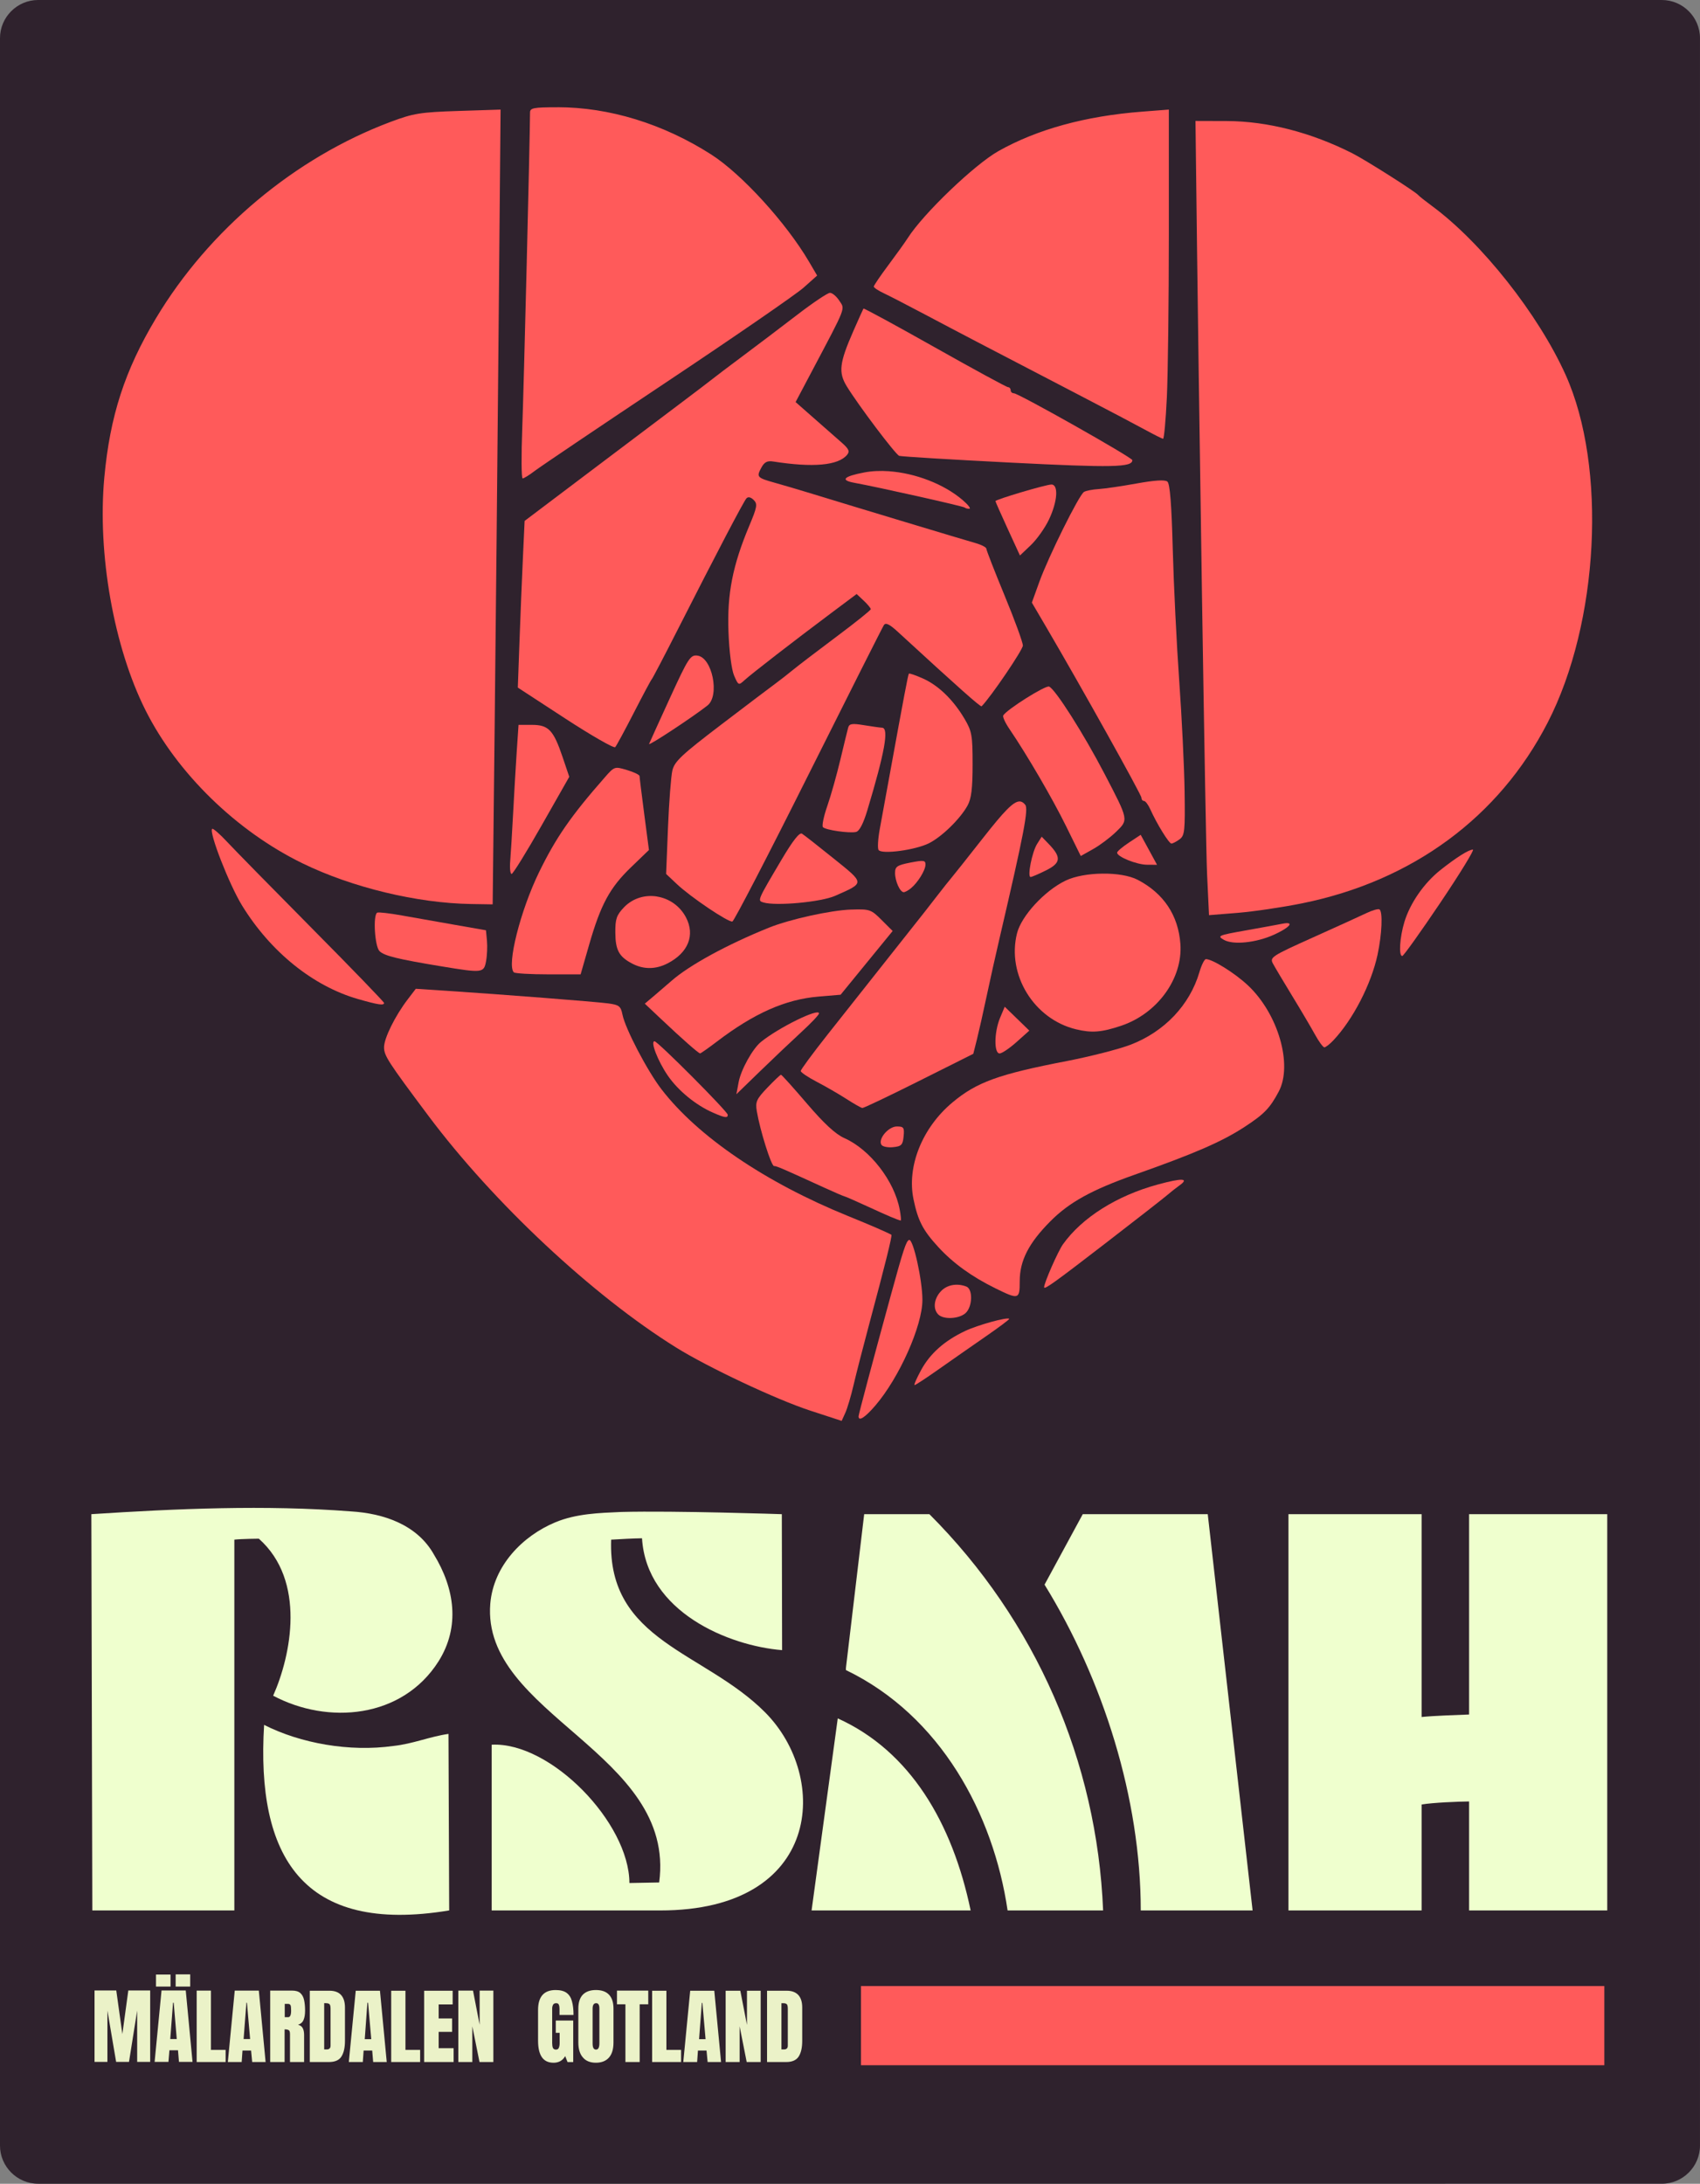
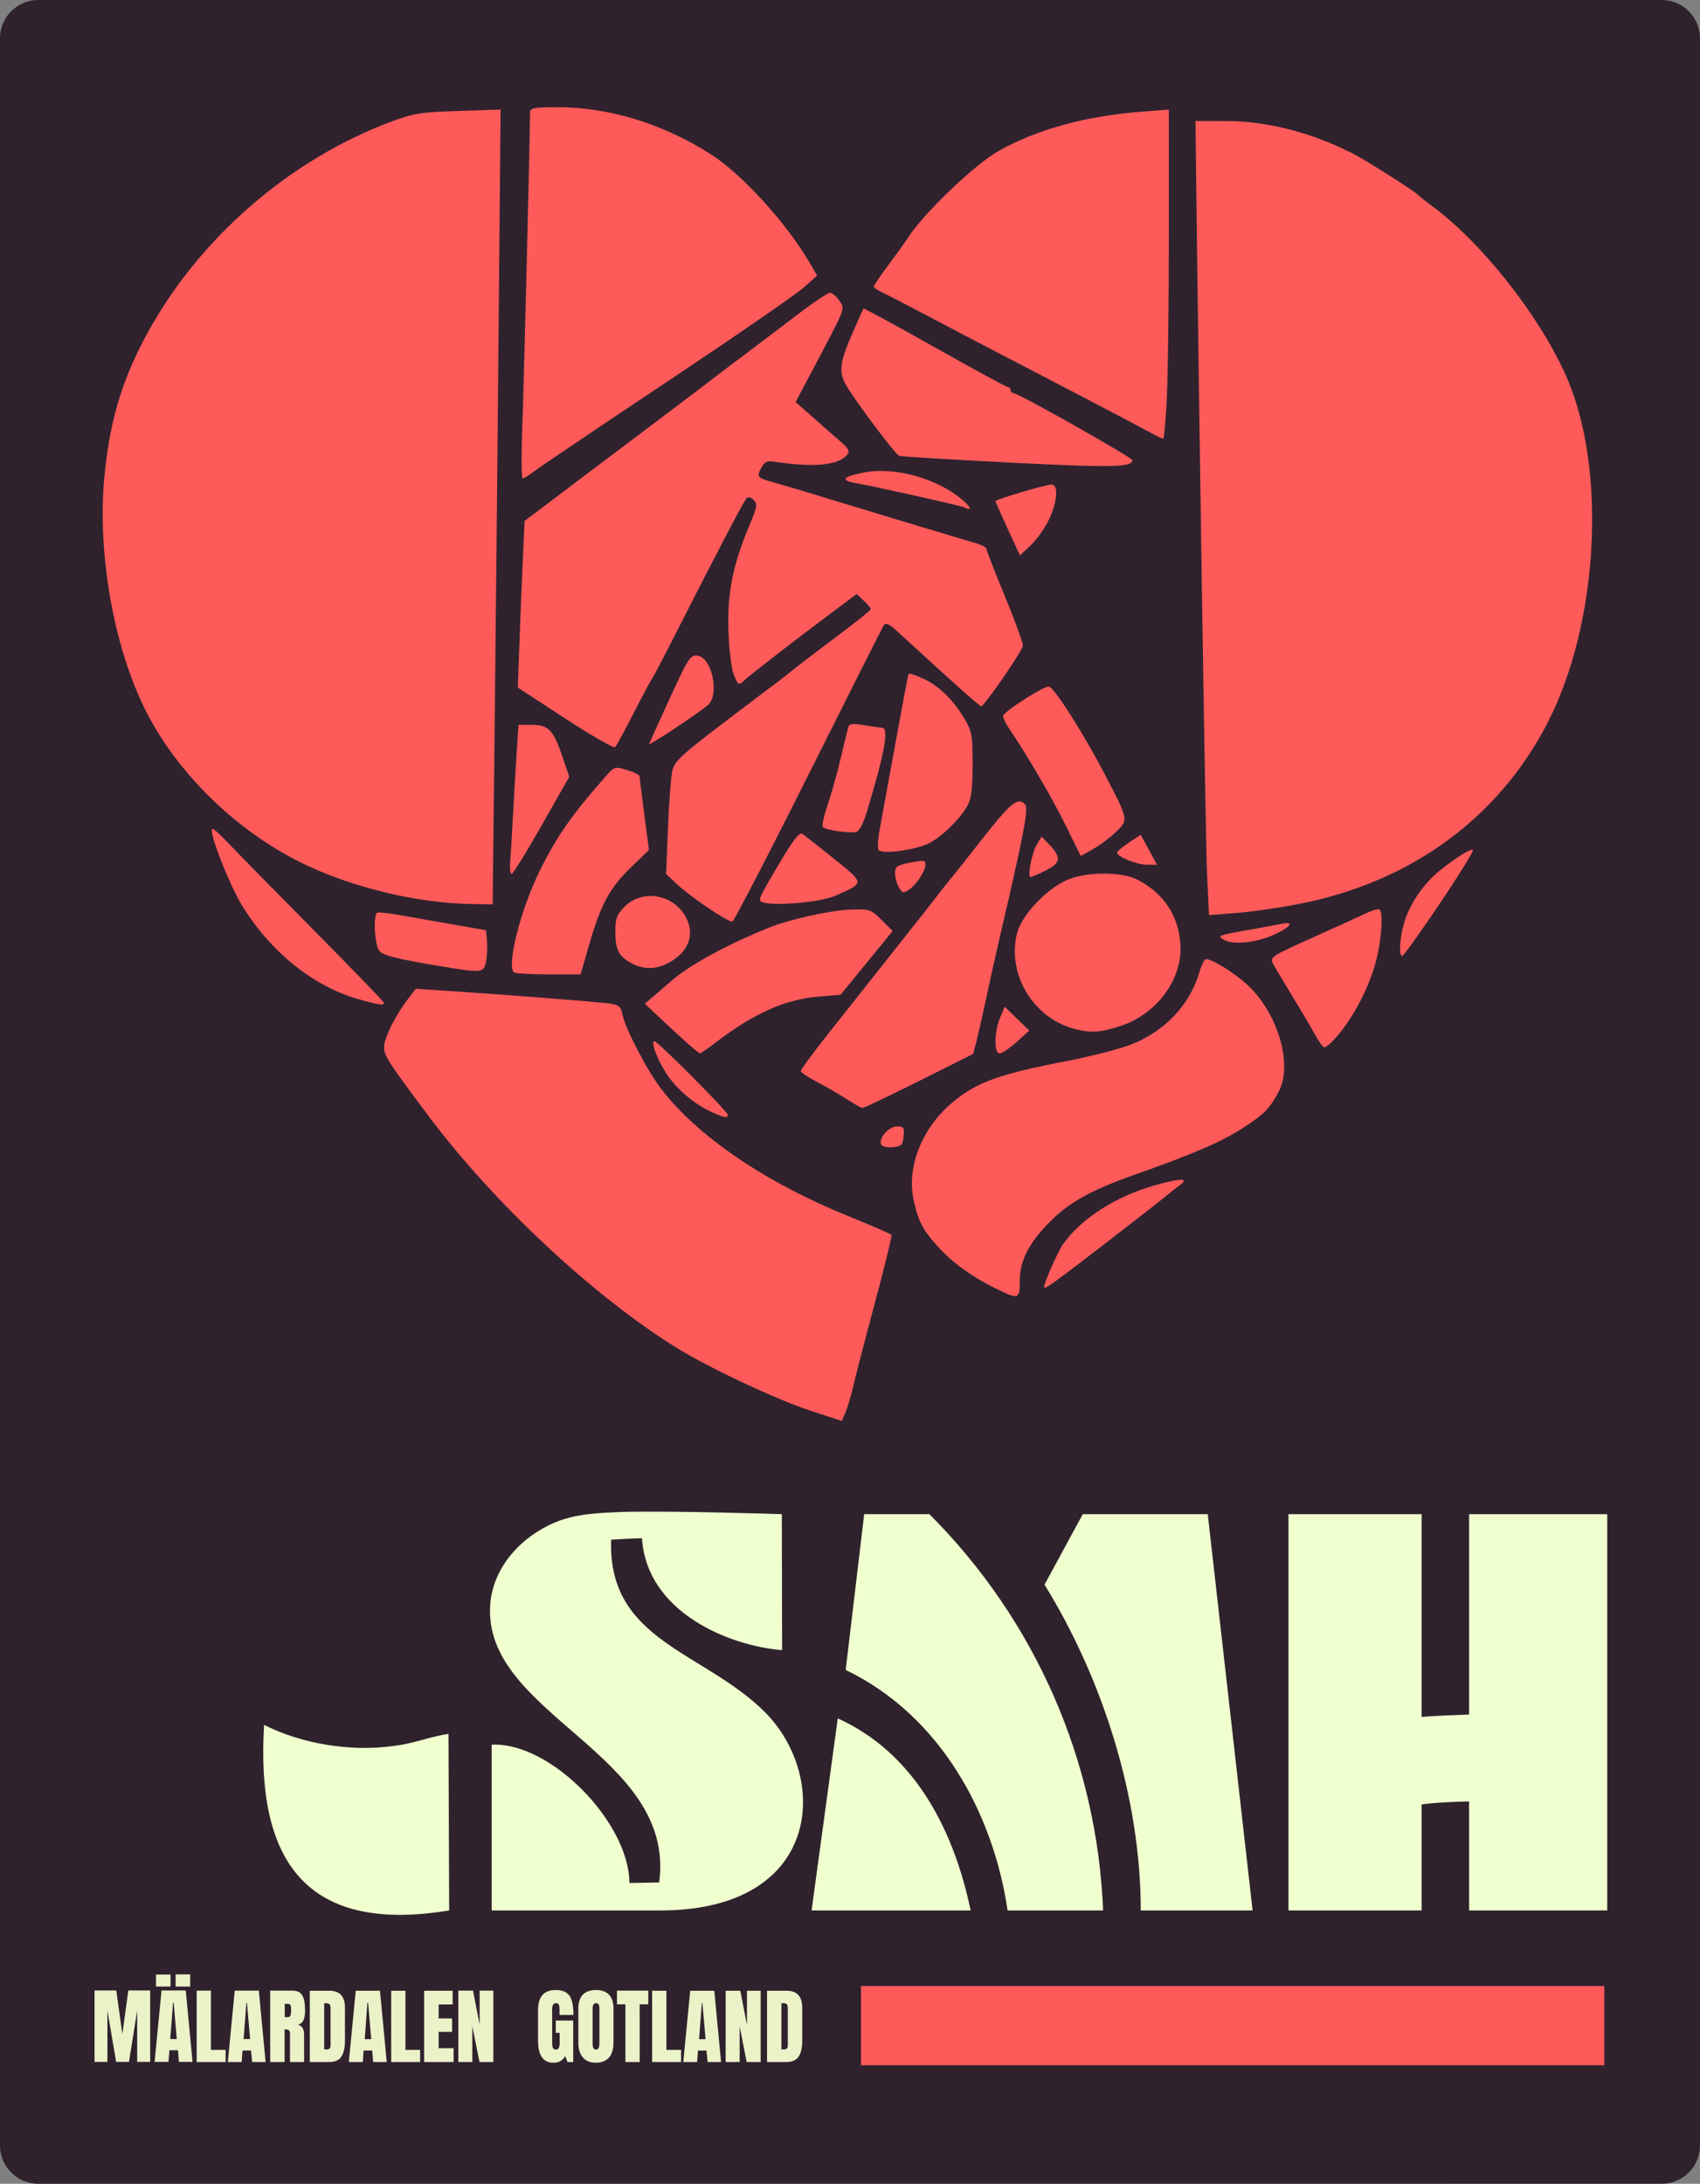
<svg xmlns="http://www.w3.org/2000/svg" width="147.938mm" height="189.99mm" viewBox="0 0 147.938 189.99" version="1.1" id="svg1" xml:space="preserve">
  <rect x="0" y="0" width="147.938" height="189.99" fill="#808080" stroke="none" />
  <defs id="defs1" />
  <g id="layer1" transform="translate(-25.418,-16.883)">
    <path id="path20" class="s1" d="M 28.742,16.883 H 170.03 c 1.831,0 3.325,1.494 3.325,3.325 V 203.548 c 0,1.831 -1.494,3.325 -3.325,3.325 H 28.742 c -1.831,0 -3.325,-1.494 -3.325,-3.325 V 20.207 c 0,-1.831 1.494,-3.325 3.325,-3.325 z" style="fill:#2f222d;stroke-width:0.12" />
    <g id="g137" transform="matrix(2.012,0,0,2.012,-89.031,-52.031)">
      <g id="g136">
        <g id="g135" transform="translate(-9.345,-27.364)" style="fill:#ff5a5a;fill-opacity:1">
-           <path id="path42" style="fill:#ff5a5a;fill-opacity:1" d="m 105.549,115.232 c -0.128,0.043 -0.246,0.403 -0.81,2.461 -0.778,2.842 -1.375,5.081 -1.376,5.164 -0.003,0.236 0.276,0.059 0.722,-0.46 1.038,-1.207 2.039,-3.451 2.039,-4.571 0,-0.859 -0.399,-2.652 -0.576,-2.593 z m 1.868,1.954 c -0.192,0.036 -0.365,0.127 -0.497,0.269 -0.3,0.322 -0.348,0.763 -0.11,1.001 0.228,0.228 0.899,0.194 1.18,-0.06 0.303,-0.274 0.324,-1.037 0.033,-1.149 -0.204,-0.078 -0.414,-0.097 -0.605,-0.061 z m 2.461,1.457 c -0.079,-0.087 -1.365,0.269 -1.911,0.528 -0.896,0.426 -1.509,0.971 -1.9,1.689 -0.194,0.357 -0.321,0.649 -0.281,0.649 0.04,0 0.513,-0.311 1.051,-0.69 0.538,-0.38 1.451,-1.016 2.027,-1.414 0.576,-0.398 1.033,-0.74 1.014,-0.761 z" />
          <path id="path41" style="fill:#ff5a5a;fill-opacity:1" d="m 117.338,112.63 c -0.155,-0.008 -0.5,0.06 -1.032,0.205 -1.771,0.48 -3.282,1.433 -4.103,2.586 -0.216,0.304 -0.815,1.666 -0.815,1.856 -1.9e-4,0.121 0.436,-0.191 2.635,-1.886 1.314,-1.013 2.517,-1.951 2.673,-2.085 0.156,-0.134 0.398,-0.325 0.538,-0.425 0.225,-0.159 0.259,-0.243 0.104,-0.251 z" />
          <path id="path40" style="fill:#ff5a5a;fill-opacity:1" d="m 105.018,110.326 c -0.364,0 -0.822,0.542 -0.668,0.791 0.049,0.08 0.276,0.127 0.504,0.104 0.362,-0.035 0.421,-0.095 0.457,-0.468 0.037,-0.381 0.005,-0.427 -0.293,-0.427 z" />
-           <path id="path39" style="fill:#ff5a5a;fill-opacity:1" d="m 101.652,105.437 c 0,-0.246 -1.744,0.61 -2.511,1.233 -0.362,0.294 -0.866,1.202 -0.966,1.742 l -0.097,0.52 1.03,-1 c 0.567,-0.55 1.371,-1.312 1.787,-1.694 0.416,-0.382 0.757,-0.742 0.757,-0.801 z m -1.644,2.652 c -0.031,0 -0.296,0.252 -0.59,0.559 -0.472,0.495 -0.524,0.612 -0.456,1.02 0.139,0.827 0.623,2.368 0.744,2.368 0.114,0 0.329,0.092 2.179,0.938 0.454,0.207 0.849,0.377 0.876,0.377 0.028,0 0.485,0.201 1.016,0.445 0.857,0.395 1.254,0.563 1.408,0.597 0.026,0.006 0.007,-0.209 -0.043,-0.476 -0.233,-1.24 -1.285,-2.596 -2.395,-3.089 -0.38,-0.168 -0.877,-0.627 -1.616,-1.491 -0.587,-0.687 -1.093,-1.248 -1.123,-1.248 z" />
          <path id="path38" style="fill:#ff5a5a;fill-opacity:1" d="m 109.684,105.148 -0.201,0.48 c -0.257,0.615 -0.269,1.54 -0.02,1.54 0.099,0 0.429,-0.222 0.733,-0.494 l 0.552,-0.493 -0.532,-0.517 z" />
          <path id="path37" style="fill:#ff5a5a;fill-opacity:1" d="m 84.212,104.372 -0.354,0.464 c -0.543,0.712 -1.019,1.675 -1.019,2.063 0,0.367 0.165,0.621 1.919,2.966 2.812,3.758 7.106,7.774 10.71,10.017 1.388,0.863 4.332,2.249 5.799,2.729 l 1.364,0.446 0.158,-0.347 c 0.087,-0.191 0.248,-0.732 0.357,-1.203 0.11,-0.47 0.414,-1.654 0.676,-2.631 0.689,-2.566 1.006,-3.842 0.96,-3.867 -0.206,-0.115 -0.895,-0.414 -1.882,-0.814 -3.569,-1.45 -6.489,-3.434 -8.062,-5.478 -0.613,-0.797 -1.565,-2.618 -1.687,-3.228 -0.074,-0.368 -0.143,-0.422 -0.626,-0.486 -0.55,-0.073 -4.568,-0.386 -6.995,-0.545 z m 10.326,2.27 c -0.188,0 0.135,0.839 0.568,1.476 0.445,0.653 1.22,1.289 1.968,1.614 0.508,0.221 0.631,0.238 0.631,0.089 0,-0.139 -3.03,-3.18 -3.168,-3.18 z" />
          <path id="path36" style="fill:#ff5a5a;fill-opacity:1" d="m 82.543,101.08 c -0.188,0.101 -0.107,1.457 0.099,1.663 0.205,0.205 0.789,0.348 2.697,0.662 1.76,0.29 1.817,0.284 1.912,-0.225 0.045,-0.24 0.062,-0.639 0.039,-0.887 l -0.043,-0.451 -1.315,-0.23 c -0.724,-0.127 -1.76,-0.31 -2.303,-0.407 -0.543,-0.098 -1.031,-0.154 -1.085,-0.125 z" />
          <path id="path35" style="fill:#ff5a5a;fill-opacity:1" d="m 103.043,100.946 c -0.877,0.028 -2.662,0.421 -3.562,0.785 -1.806,0.729 -3.438,1.62 -4.21,2.298 -0.217,0.19 -0.565,0.49 -0.774,0.666 l -0.38,0.32 0.708,0.669 c 0.9,0.851 1.614,1.479 1.683,1.482 0.029,0.001 0.355,-0.228 0.723,-0.508 1.614,-1.228 2.964,-1.827 4.394,-1.948 l 0.961,-0.081 1.125,-1.378 1.126,-1.378 -0.477,-0.476 c -0.457,-0.457 -0.513,-0.476 -1.317,-0.45 z" />
          <path id="path34" style="fill:#ff5a5a;fill-opacity:1" d="m 125.891,100.939 c -0.055,-0.034 -0.306,0.038 -0.559,0.159 -0.253,0.121 -1.301,0.599 -2.329,1.06 -1.763,0.792 -1.86,0.855 -1.722,1.116 0.081,0.152 0.453,0.779 0.829,1.394 0.376,0.615 0.821,1.37 0.99,1.677 0.169,0.308 0.353,0.559 0.409,0.559 0.056,0 0.229,-0.133 0.383,-0.296 0.849,-0.895 1.643,-2.432 1.918,-3.71 0.191,-0.891 0.232,-1.866 0.081,-1.96 z" />
          <path id="path33" style="fill:#ff5a5a;fill-opacity:1" d="m 94.649,100.382 c -0.508,-0.083 -1.047,0.064 -1.435,0.47 -0.318,0.333 -0.376,0.501 -0.372,1.086 0.005,0.763 0.159,1.047 0.732,1.346 0.495,0.258 1.017,0.254 1.532,-0.012 0.888,-0.459 1.192,-1.216 0.795,-1.981 -0.266,-0.512 -0.744,-0.825 -1.252,-0.907 z" />
          <path id="path32" style="fill:#ff5a5a;fill-opacity:1" d="m 113.914,99.392 c -0.59,0.006 -1.192,0.108 -1.597,0.302 -0.907,0.436 -1.911,1.524 -2.101,2.278 -0.45,1.789 0.732,3.713 2.552,4.152 0.678,0.164 1.1,0.131 1.945,-0.151 1.574,-0.525 2.677,-2.045 2.569,-3.541 -0.089,-1.235 -0.722,-2.185 -1.844,-2.771 -0.357,-0.186 -0.934,-0.276 -1.524,-0.269 z m 8.051,2.151 c -0.046,-0.015 -0.133,-0.011 -0.267,0.015 -0.208,0.041 -0.935,0.174 -1.615,0.295 -1.163,0.206 -1.219,0.231 -0.921,0.402 0.4,0.231 1.403,0.127 2.175,-0.225 0.523,-0.238 0.766,-0.444 0.629,-0.487 z m -3.579,1.547 c -0.064,0 -0.19,0.252 -0.28,0.559 -0.417,1.425 -1.514,2.58 -2.983,3.143 -0.499,0.191 -1.737,0.508 -2.75,0.704 -2.961,0.572 -3.901,0.912 -4.954,1.794 -1.301,1.089 -1.973,2.759 -1.681,4.177 0.194,0.94 0.407,1.349 1.084,2.085 0.637,0.691 1.447,1.275 2.459,1.772 1.01,0.497 1.052,0.484 1.052,-0.307 0,-0.892 0.39,-1.653 1.333,-2.599 0.813,-0.816 1.787,-1.353 3.642,-2.008 2.612,-0.922 3.774,-1.428 4.76,-2.072 0.84,-0.549 1.087,-0.805 1.467,-1.52 0.617,-1.161 -0.026,-3.372 -1.337,-4.599 -0.566,-0.529 -1.53,-1.13 -1.814,-1.13 z" />
          <path id="path31" style="fill:#ff5a5a;fill-opacity:1" d="m 106.143,98.846 c -0.093,-0.012 -0.257,0.014 -0.544,0.07 -0.573,0.113 -0.658,0.171 -0.658,0.45 0,0.353 0.215,0.829 0.375,0.829 0.056,0 0.193,-0.074 0.305,-0.165 0.302,-0.245 0.636,-0.785 0.636,-1.03 0,-0.094 -0.021,-0.143 -0.114,-0.155 z" />
          <path id="path30" style="fill:#ff5a5a;fill-opacity:1" d="m 88.656,92.96 -0.078,1.151 c -0.042,0.633 -0.113,1.832 -0.156,2.664 -0.044,0.832 -0.1,1.764 -0.126,2.072 -0.026,0.308 0.002,0.559 0.06,0.559 0.059,0 0.644,-0.945 1.3,-2.1 l 1.194,-2.1 -0.289,-0.856 c -0.394,-1.166 -0.608,-1.39 -1.326,-1.39 z m 4.168,1.873 c -0.121,0.039 -0.226,0.156 -0.429,0.388 -1.473,1.676 -2.122,2.614 -2.856,4.12 -0.805,1.655 -1.398,4.009 -1.087,4.32 0.048,0.048 0.718,0.087 1.488,0.087 h 1.401 l 0.369,-1.283 c 0.5,-1.737 0.892,-2.462 1.809,-3.346 l 0.777,-0.748 -0.203,-1.549 c -0.112,-0.852 -0.203,-1.594 -0.203,-1.648 0,-0.054 -0.244,-0.172 -0.542,-0.261 -0.268,-0.08 -0.404,-0.119 -0.525,-0.081 z m 17.508,1.438 c -0.269,-0.007 -0.674,0.42 -1.577,1.569 -0.687,0.875 -1.309,1.659 -1.383,1.743 -0.073,0.084 -0.34,0.419 -0.591,0.744 -0.252,0.326 -0.504,0.651 -0.562,0.723 -0.316,0.398 -3.22,4.066 -4.206,5.314 -0.633,0.801 -1.151,1.504 -1.151,1.563 0,0.059 0.311,0.268 0.69,0.466 0.38,0.197 0.957,0.531 1.283,0.741 0.326,0.21 0.637,0.387 0.692,0.392 0.055,0.006 1.158,-0.519 2.449,-1.166 l 2.349,-1.176 0.157,-0.624 c 0.086,-0.343 0.27,-1.161 0.409,-1.817 0.138,-0.656 0.403,-1.844 0.589,-2.64 1.037,-4.451 1.24,-5.509 1.09,-5.69 -0.073,-0.089 -0.148,-0.14 -0.238,-0.142 z M 75.404,97.457 c -0.145,0.145 0.738,2.409 1.292,3.311 1.231,2.005 3.073,3.491 5.017,4.048 0.874,0.25 1.126,0.288 1.126,0.168 0,-0.043 -1.399,-1.49 -3.108,-3.215 -1.709,-1.725 -3.367,-3.415 -3.685,-3.756 -0.318,-0.341 -0.607,-0.592 -0.642,-0.556 z m 25.512,0.207 c -0.108,-0.066 -0.395,0.299 -0.88,1.118 -1.063,1.797 -1.055,1.777 -0.785,1.858 0.546,0.162 2.488,-0.018 3.097,-0.287 1.294,-0.572 1.296,-0.521 -0.064,-1.616 -0.665,-0.536 -1.281,-1.018 -1.369,-1.072 z m 14.649,0.05 -0.51,0.337 c -0.281,0.186 -0.51,0.381 -0.51,0.435 0,0.177 0.846,0.519 1.291,0.522 l 0.436,0.003 -0.353,-0.649 z m -4.282,0.081 -0.198,0.313 c -0.219,0.345 -0.433,1.43 -0.282,1.43 0.053,0 0.354,-0.129 0.67,-0.287 0.644,-0.321 0.668,-0.568 0.112,-1.143 z m 18.65,0.559 c -0.18,0 -0.719,0.34 -1.41,0.888 -0.703,0.559 -1.306,1.428 -1.551,2.236 -0.204,0.671 -0.255,1.482 -0.093,1.476 0.054,-0.002 0.794,-1.038 1.645,-2.302 0.851,-1.264 1.485,-2.298 1.41,-2.298 z" />
-           <path id="path29" style="fill:#ff5a5a;fill-opacity:1" d="m 103.079,92.93 c -0.1,0.016 -0.142,0.064 -0.166,0.15 -0.032,0.115 -0.185,0.741 -0.34,1.393 -0.155,0.651 -0.408,1.551 -0.564,1.999 -0.156,0.448 -0.24,0.859 -0.187,0.912 0.126,0.126 1.145,0.272 1.432,0.206 0.143,-0.033 0.315,-0.361 0.485,-0.927 0.759,-2.521 0.947,-3.565 0.642,-3.58 -0.09,-0.004 -0.445,-0.054 -0.787,-0.11 -0.257,-0.042 -0.415,-0.059 -0.515,-0.043 z" />
+           <path id="path29" style="fill:#ff5a5a;fill-opacity:1" d="m 103.079,92.93 c -0.1,0.016 -0.142,0.064 -0.166,0.15 -0.032,0.115 -0.185,0.741 -0.34,1.393 -0.155,0.651 -0.408,1.551 -0.564,1.999 -0.156,0.448 -0.24,0.859 -0.187,0.912 0.126,0.126 1.145,0.272 1.432,0.206 0.143,-0.033 0.315,-0.361 0.485,-0.927 0.759,-2.521 0.947,-3.565 0.642,-3.58 -0.09,-0.004 -0.445,-0.054 -0.787,-0.11 -0.257,-0.042 -0.415,-0.059 -0.515,-0.043 " />
          <path id="path28" style="fill:#ff5a5a;fill-opacity:1" d="m 111.602,91.304 c -0.159,-0.061 -1.819,0.984 -1.982,1.248 -0.034,0.056 0.085,0.318 0.265,0.582 0.767,1.129 1.863,3.008 2.453,4.207 l 0.635,1.289 0.535,-0.3 c 0.294,-0.165 0.739,-0.499 0.989,-0.742 0.547,-0.531 0.554,-0.495 -0.496,-2.511 -0.901,-1.731 -2.135,-3.672 -2.398,-3.773 z" />
          <path id="path27" style="fill:#ff5a5a;fill-opacity:1" d="m 105.539,90.745 c -0.035,0.041 -0.199,0.906 -0.869,4.583 -0.138,0.76 -0.315,1.723 -0.391,2.141 -0.077,0.418 -0.1,0.822 -0.053,0.899 0.126,0.203 1.598,0.007 2.187,-0.292 0.56,-0.284 1.35,-1.057 1.665,-1.63 0.163,-0.296 0.217,-0.739 0.217,-1.776 0,-1.26 -0.031,-1.433 -0.35,-1.973 -0.487,-0.823 -1.127,-1.443 -1.798,-1.742 -0.314,-0.14 -0.587,-0.234 -0.608,-0.21 z" />
          <path id="path26" style="fill:#ff5a5a;fill-opacity:1" d="m 96.389,89.964 c -0.302,-0.034 -0.394,0.109 -1.183,1.83 -0.47,1.026 -0.877,1.922 -0.904,1.991 -0.043,0.111 1.912,-1.177 2.527,-1.664 0.541,-0.429 0.203,-2.085 -0.44,-2.156 z" />
          <path id="path25" style="fill:#ff5a5a;fill-opacity:1" d="m 111.703,82.567 c -0.236,0 -2.42,0.648 -2.42,0.718 0,0.025 0.239,0.564 0.53,1.198 l 0.53,1.153 0.472,-0.45 c 0.26,-0.247 0.613,-0.745 0.784,-1.107 0.37,-0.78 0.42,-1.513 0.103,-1.513 z" />
-           <path id="path24" style="fill:#ff5a5a;fill-opacity:1" d="m 116.721,82.44 c -0.105,-0.087 -0.545,-0.06 -1.331,0.082 -0.646,0.117 -1.388,0.226 -1.65,0.242 -0.262,0.016 -0.545,0.071 -0.629,0.124 -0.213,0.131 -1.538,2.802 -1.93,3.889 l -0.323,0.896 0.644,1.098 c 1.476,2.516 4.095,7.208 4.095,7.339 0,0.077 0.05,0.14 0.111,0.14 0.061,0 0.184,0.163 0.273,0.362 0.28,0.625 0.807,1.48 0.913,1.48 0.056,0 0.213,-0.081 0.349,-0.181 0.226,-0.165 0.246,-0.353 0.221,-2.08 -0.015,-1.044 -0.12,-3.197 -0.233,-4.784 -0.113,-1.588 -0.238,-4.144 -0.279,-5.681 -0.051,-1.927 -0.122,-2.834 -0.231,-2.924 z" />
          <path id="path23" style="fill:#ff5a5a;fill-opacity:1" d="m 90.341,66.254 c -1.042,0 -1.187,0.028 -1.188,0.23 -0.005,1.163 -0.27,11.908 -0.335,13.616 -0.046,1.212 -0.04,2.203 0.015,2.203 0.055,0 0.294,-0.148 0.531,-0.33 0.238,-0.181 2.819,-1.921 5.736,-3.865 2.917,-1.944 5.566,-3.769 5.887,-4.056 l 0.584,-0.521 -0.345,-0.588 c -0.992,-1.692 -2.923,-3.809 -4.245,-4.652 -2.074,-1.324 -4.403,-2.039 -6.641,-2.039 z m 26.441,0.1 -1.151,0.089 c -2.454,0.189 -4.544,0.763 -6.217,1.705 -1.039,0.586 -3.254,2.708 -3.925,3.763 -0.115,0.181 -0.493,0.707 -0.839,1.17 -0.346,0.463 -0.629,0.88 -0.629,0.927 0,0.046 0.193,0.175 0.428,0.285 0.235,0.11 1.049,0.53 1.809,0.933 1.41,0.748 2.53,1.332 6.554,3.424 1.253,0.651 2.585,1.352 2.961,1.558 0.375,0.205 0.717,0.377 0.76,0.38 0.043,0.004 0.117,-0.802 0.164,-1.79 0.047,-0.988 0.086,-4.192 0.086,-7.119 z m -28.903,5.17e-4 -1.829,0.059 c -1.645,0.054 -1.939,0.102 -2.927,0.472 -4.13,1.548 -7.852,4.661 -10.143,8.483 -1.353,2.256 -1.995,4.235 -2.24,6.895 -0.303,3.3 0.41,7.332 1.781,10.062 1.368,2.726 3.935,5.229 6.79,6.621 2.14,1.044 4.952,1.723 7.292,1.76 l 0.934,0.015 0.085,-7.597 c 0.047,-4.179 0.124,-11.911 0.171,-17.184 z m 30.056,0.491 0.018,1.513 c 0.127,10.951 0.418,29.673 0.483,31.051 l 0.084,1.779 1.243,-0.1 c 0.684,-0.055 1.936,-0.241 2.783,-0.412 4.77,-0.966 8.516,-3.722 10.622,-7.816 2.221,-4.316 2.569,-11.048 0.778,-15.031 -1.179,-2.621 -3.639,-5.73 -5.783,-7.308 -0.289,-0.213 -0.556,-0.424 -0.592,-0.47 -0.117,-0.147 -2.286,-1.522 -2.85,-1.807 -1.79,-0.904 -3.665,-1.386 -5.421,-1.395 z m -15.81,7.433 c -0.099,0 -0.734,0.426 -1.411,0.946 -0.678,0.52 -1.735,1.322 -2.35,1.78 -0.615,0.459 -1.207,0.906 -1.315,0.995 -0.109,0.089 -0.819,0.629 -1.579,1.2 -0.76,0.571 -2.544,1.917 -3.966,2.99 l -2.585,1.951 -0.075,1.614 c -0.041,0.887 -0.108,2.509 -0.147,3.603 l -0.072,1.99 2.058,1.342 c 1.132,0.738 2.102,1.293 2.155,1.234 0.053,-0.059 0.416,-0.73 0.806,-1.49 0.39,-0.76 0.738,-1.411 0.774,-1.447 0.036,-0.036 0.532,-0.983 1.102,-2.105 1.718,-3.381 2.872,-5.584 2.994,-5.717 0.073,-0.079 0.189,-0.052 0.312,0.07 0.173,0.173 0.152,0.301 -0.189,1.113 -0.72,1.715 -0.963,2.952 -0.901,4.586 0.032,0.858 0.133,1.641 0.244,1.897 0.185,0.426 0.194,0.431 0.452,0.195 0.302,-0.276 2.116,-1.68 3.74,-2.895 l 1.108,-0.829 0.305,0.287 c 0.168,0.158 0.306,0.324 0.306,0.369 0,0.045 -0.666,0.578 -1.48,1.186 -0.814,0.608 -1.664,1.257 -1.889,1.442 -0.225,0.185 -0.55,0.439 -0.723,0.565 -0.173,0.126 -1.231,0.925 -2.349,1.777 -1.747,1.33 -2.049,1.614 -2.141,2.008 -0.059,0.253 -0.144,1.362 -0.189,2.465 l -0.081,2.006 0.468,0.441 c 0.594,0.561 2.225,1.659 2.398,1.616 0.072,-0.018 1.553,-2.874 3.289,-6.346 1.737,-3.472 3.206,-6.385 3.265,-6.474 0.078,-0.116 0.242,-0.037 0.592,0.284 2.645,2.431 3.591,3.272 3.634,3.229 0.402,-0.406 1.784,-2.441 1.784,-2.627 0,-0.137 -0.355,-1.109 -0.79,-2.161 -0.434,-1.051 -0.789,-1.962 -0.789,-2.025 0,-0.063 -0.222,-0.176 -0.494,-0.252 -0.453,-0.127 -5.119,-1.534 -7.137,-2.153 -0.47,-0.144 -1.142,-0.342 -1.493,-0.44 -0.798,-0.223 -0.827,-0.254 -0.612,-0.654 0.133,-0.248 0.257,-0.314 0.516,-0.273 1.724,0.271 2.814,0.173 3.196,-0.288 0.125,-0.151 0.078,-0.256 -0.242,-0.537 -0.219,-0.192 -0.756,-0.664 -1.192,-1.047 l -0.793,-0.698 0.71,-1.342 c 1.504,-2.844 1.432,-2.659 1.181,-3.041 -0.122,-0.187 -0.303,-0.34 -0.402,-0.34 z m 1.45,0.679 c -0.017,0.025 -0.215,0.465 -0.44,0.978 -0.602,1.374 -0.651,1.783 -0.283,2.384 0.502,0.821 2.106,2.946 2.268,3.007 0.083,0.031 2.253,0.163 4.822,0.293 4.409,0.223 5.262,0.206 5.262,-0.107 0,-0.112 -4.925,-2.891 -5.123,-2.891 -0.077,0 -0.14,-0.059 -0.14,-0.132 0,-0.072 -0.051,-0.132 -0.113,-0.132 -0.062,0 -1.487,-0.775 -3.167,-1.722 -1.68,-0.947 -3.069,-1.702 -3.086,-1.677 z m 1.111,7.035 c -0.375,-0.027 -0.739,-0.012 -1.071,0.051 -0.906,0.172 -1.061,0.336 -0.426,0.451 1.01,0.183 4.709,1.012 4.765,1.068 0.032,0.032 0.122,0.055 0.2,0.052 0.078,-0.003 -0.052,-0.172 -0.29,-0.376 -0.817,-0.699 -2.051,-1.163 -3.178,-1.245 z" />
        </g>
      </g>
    </g>
    <path id="path21" class="s2" d="m 137.542,148.618 h 11.588 v 17.647 c 1.012,-0.108 3.18,-0.181 4.132,-0.217 v -17.431 h 12.022 v 34.476 h -12.022 v -9.48 c -0.964,0.012 -3.132,0.096 -4.132,0.265 v 9.215 h -11.588 z" style="fill:#efffce;stroke-width:0.12" />
    <path id="path22" class="s2" d="m 68.205,183.094 v -14.419 c 5.132,-0.265 11.974,6.794 11.986,12.034 l 2.59,-0.048 c 1.506,-11.275 -15.491,-14.588 -14.696,-24.261 0.277,-3.289 2.795,-5.878 5.65,-7.071 1.819,-0.759 3.819,-0.819 5.758,-0.903 4.662,-0.121 13.961,0.193 13.961,0.193 l 0.024,11.829 c -4.638,-0.373 -11.793,-3.313 -12.191,-9.733 -0.735,0.012 -1.939,0.072 -2.686,0.121 -0.325,8.866 8.107,9.709 13.395,15.021 5.638,5.662 4.951,17.238 -9.107,17.238 z" style="fill:#efffce;stroke-width:0.12" />
-     <path id="path23-1" class="s2" d="m 49.184,164.423 c 1.578,-3.542 2.879,-10.01 -1.241,-13.672 0,0 -1.53,0.012 -2.132,0.084 v 32.259 H 33.452 l -0.084,-34.476 c 7.457,-0.482 15.13,-0.819 22.586,-0.241 2.807,0.169 5.758,1.132 7.228,3.758 1.795,2.939 2.301,6.264 0.398,9.288 -3.156,4.975 -9.613,5.529 -14.395,2.987 z" style="fill:#efffce;stroke-width:0.12" />
    <path id="path24-7" class="s2" d="m 130.519,148.618 3.903,34.476 h -9.733 c 0,-9.733 -3.264,-20.057 -8.372,-28.344 l 3.325,-6.131 z" style="fill:#efffce;stroke-width:0.12" />
    <path id="path25-1" class="s2" d="m 99.031,162.013 1.59,-13.395 h 5.674 c 9.263,9.263 14.588,21.514 15.118,34.476 h -8.312 c -1.229,-8.372 -5.818,-16.937 -14.07,-20.912 z" style="fill:#efffce;stroke-width:0.12" />
    <path id="path26-1" class="s2" d="m 64.507,183.094 c -12.805,2.12 -16.804,-4.722 -16.106,-16.142 3.168,1.602 7.42,2.373 11.263,1.831 1.686,-0.181 3.12,-0.807 4.782,-1.048 z" style="fill:#efffce;stroke-width:0.12" />
    <path id="path27-5" class="s2" d="M 109.884,183.094 H 96.044 l 2.277,-16.708 c 6.3,2.843 9.974,9.083 11.564,16.708 z" style="fill:#efffce;stroke-width:0.12" />
    <path id="path28-2" class="s5" d="m 165.031,189.671 v 6.89 h -64.687 v -6.89 z" style="fill:#ff5a5a;stroke-width:0.12" />
    <path id="MÄLARDALEN  GOTLAND " class="s3" aria-label="MÄLARDALEN  GOTLAND " d="M 34.765,196.272 H 33.645 v -6.216 h 1.891 l 0.53,3.795 0.518,-3.795 h 1.903 v 6.216 h -1.132 v -4.469 l -0.711,4.469 h -1.12 l -0.759,-4.469 z m 5.312,0 H 38.873 l 0.602,-6.216 h 2.108 l 0.59,6.216 h -1.181 l -0.084,-1.012 h -0.747 z m 0.398,-5.144 -0.241,3.156 h 0.566 l -0.265,-3.156 z m 1.494,-1.409 h -1.265 v -1.06 h 1.265 z m -1.711,0 h -1.265 v -1.048 h 1.265 z m 4.794,6.565 h -2.518 v -6.216 h 1.241 v 5.156 h 1.277 z m 1.397,0 h -1.205 l 0.602,-6.216 h 2.096 l 0.59,6.216 h -1.168 l -0.096,-1 h -0.747 z m 0.41,-5.156 -0.241,3.156 h 0.566 l -0.277,-3.156 z m 3.325,5.156 H 48.931 v -6.216 h 1.903 q 0.482,0 0.723,0.217 0.241,0.217 0.325,0.614 0.084,0.385 0.084,0.903 0,0.518 -0.133,0.819 -0.121,0.301 -0.482,0.422 0.289,0.06 0.41,0.289 0.121,0.229 0.121,0.59 v 2.361 H 50.654 v -2.433 q 0,-0.277 -0.108,-0.337 -0.108,-0.072 -0.361,-0.072 z m 0.013,-5.059 v 1.156 h 0.301 q 0.253,0 0.253,-0.566 0,-0.361 -0.048,-0.47 -0.06,-0.12 -0.217,-0.12 z m 3.843,5.059 h -1.662 v -6.204 h 1.711 q 0.675,0 1.012,0.373 0.337,0.373 0.337,1.084 v 2.903 q 0,0.891 -0.313,1.373 -0.301,0.47 -1.084,0.47 z m -0.41,-5.12 v 4.023 h 0.217 q 0.337,0 0.337,-0.325 v -3.204 q 0,-0.313 -0.084,-0.398 -0.084,-0.096 -0.337,-0.096 z m 3.361,5.12 h -1.217 l 0.602,-6.204 h 2.108 l 0.59,6.204 h -1.181 l -0.084,-1 h -0.747 z m 0.398,-5.156 -0.229,3.168 h 0.566 l -0.277,-3.168 z m 4.59,5.156 h -2.518 v -6.204 h 1.241 v 5.144 h 1.277 z m 2.915,0 h -2.566 v -6.204 h 2.481 v 1.193 h -1.217 v 1.217 h 1.168 v 1.168 h -1.168 v 1.421 h 1.301 z m 1.626,0 H 65.303 v -6.216 h 1.277 l 0.578,2.975 v -2.975 h 1.193 v 6.216 h -1.205 l -0.626,-3.108 z m 7.059,0.06 q -1.337,0 -1.337,-1.915 v -2.674 q 0,-1.735 1.53,-1.735 0.626,0 0.964,0.253 0.337,0.253 0.458,0.735 0.133,0.482 0.133,1.181 H 74.108 v -0.554 q 0,-0.205 -0.06,-0.337 -0.048,-0.133 -0.229,-0.133 -0.205,0 -0.277,0.145 -0.072,0.145 -0.072,0.313 v 3.012 q 0,0.253 0.06,0.41 0.072,0.157 0.265,0.157 0.193,0 0.253,-0.157 0.072,-0.157 0.072,-0.422 v -0.879 h -0.337 v -1.072 h 1.518 v 3.614 h -0.494 l -0.205,-0.518 q -0.325,0.578 -1.024,0.578 z m 3.698,0 q -0.747,0 -1.132,-0.458 -0.398,-0.446 -0.398,-1.301 v -2.951 q 0,-0.795 0.385,-1.205 0.398,-0.41 1.144,-0.41 0.759,0 1.144,0.41 0.385,0.41 0.385,1.205 v 2.951 q 0,0.855 -0.385,1.301 -0.398,0.458 -1.144,0.458 z m 0.013,-1.144 q 0.289,0 0.289,-0.554 v -3.024 q 0,-0.458 -0.277,-0.458 -0.313,0 -0.313,0.47 v 3.024 q 0,0.289 0.072,0.41 0.072,0.133 0.229,0.133 z m 3.795,1.084 h -1.241 v -5.023 h -0.735 v -1.193 h 2.722 v 1.193 h -0.747 z m 3.602,0 h -2.518 v -6.204 h 1.241 v 5.144 h 1.277 z m 1.397,0 h -1.205 l 0.602,-6.204 h 2.096 l 0.59,6.204 h -1.169 l -0.096,-1 h -0.747 z m 0.41,-5.144 -0.241,3.156 h 0.566 l -0.277,-3.156 z m 3.289,5.144 h -1.217 v -6.204 h 1.277 l 0.578,2.975 v -2.975 h 1.193 v 6.204 h -1.217 l -0.614,-3.108 z m 4.048,0 h -1.662 v -6.204 h 1.711 q 0.663,0 1.012,0.373 0.337,0.373 0.337,1.084 v 2.915 q 0,0.879 -0.313,1.361 -0.313,0.47 -1.084,0.47 z m -0.41,-5.12 v 4.023 h 0.217 q 0.337,0 0.337,-0.325 v -3.204 q 0,-0.313 -0.084,-0.398 -0.084,-0.096 -0.337,-0.096 z" style="fill:#ebf2c8;stroke-width:0.12" />
  </g>
</svg>